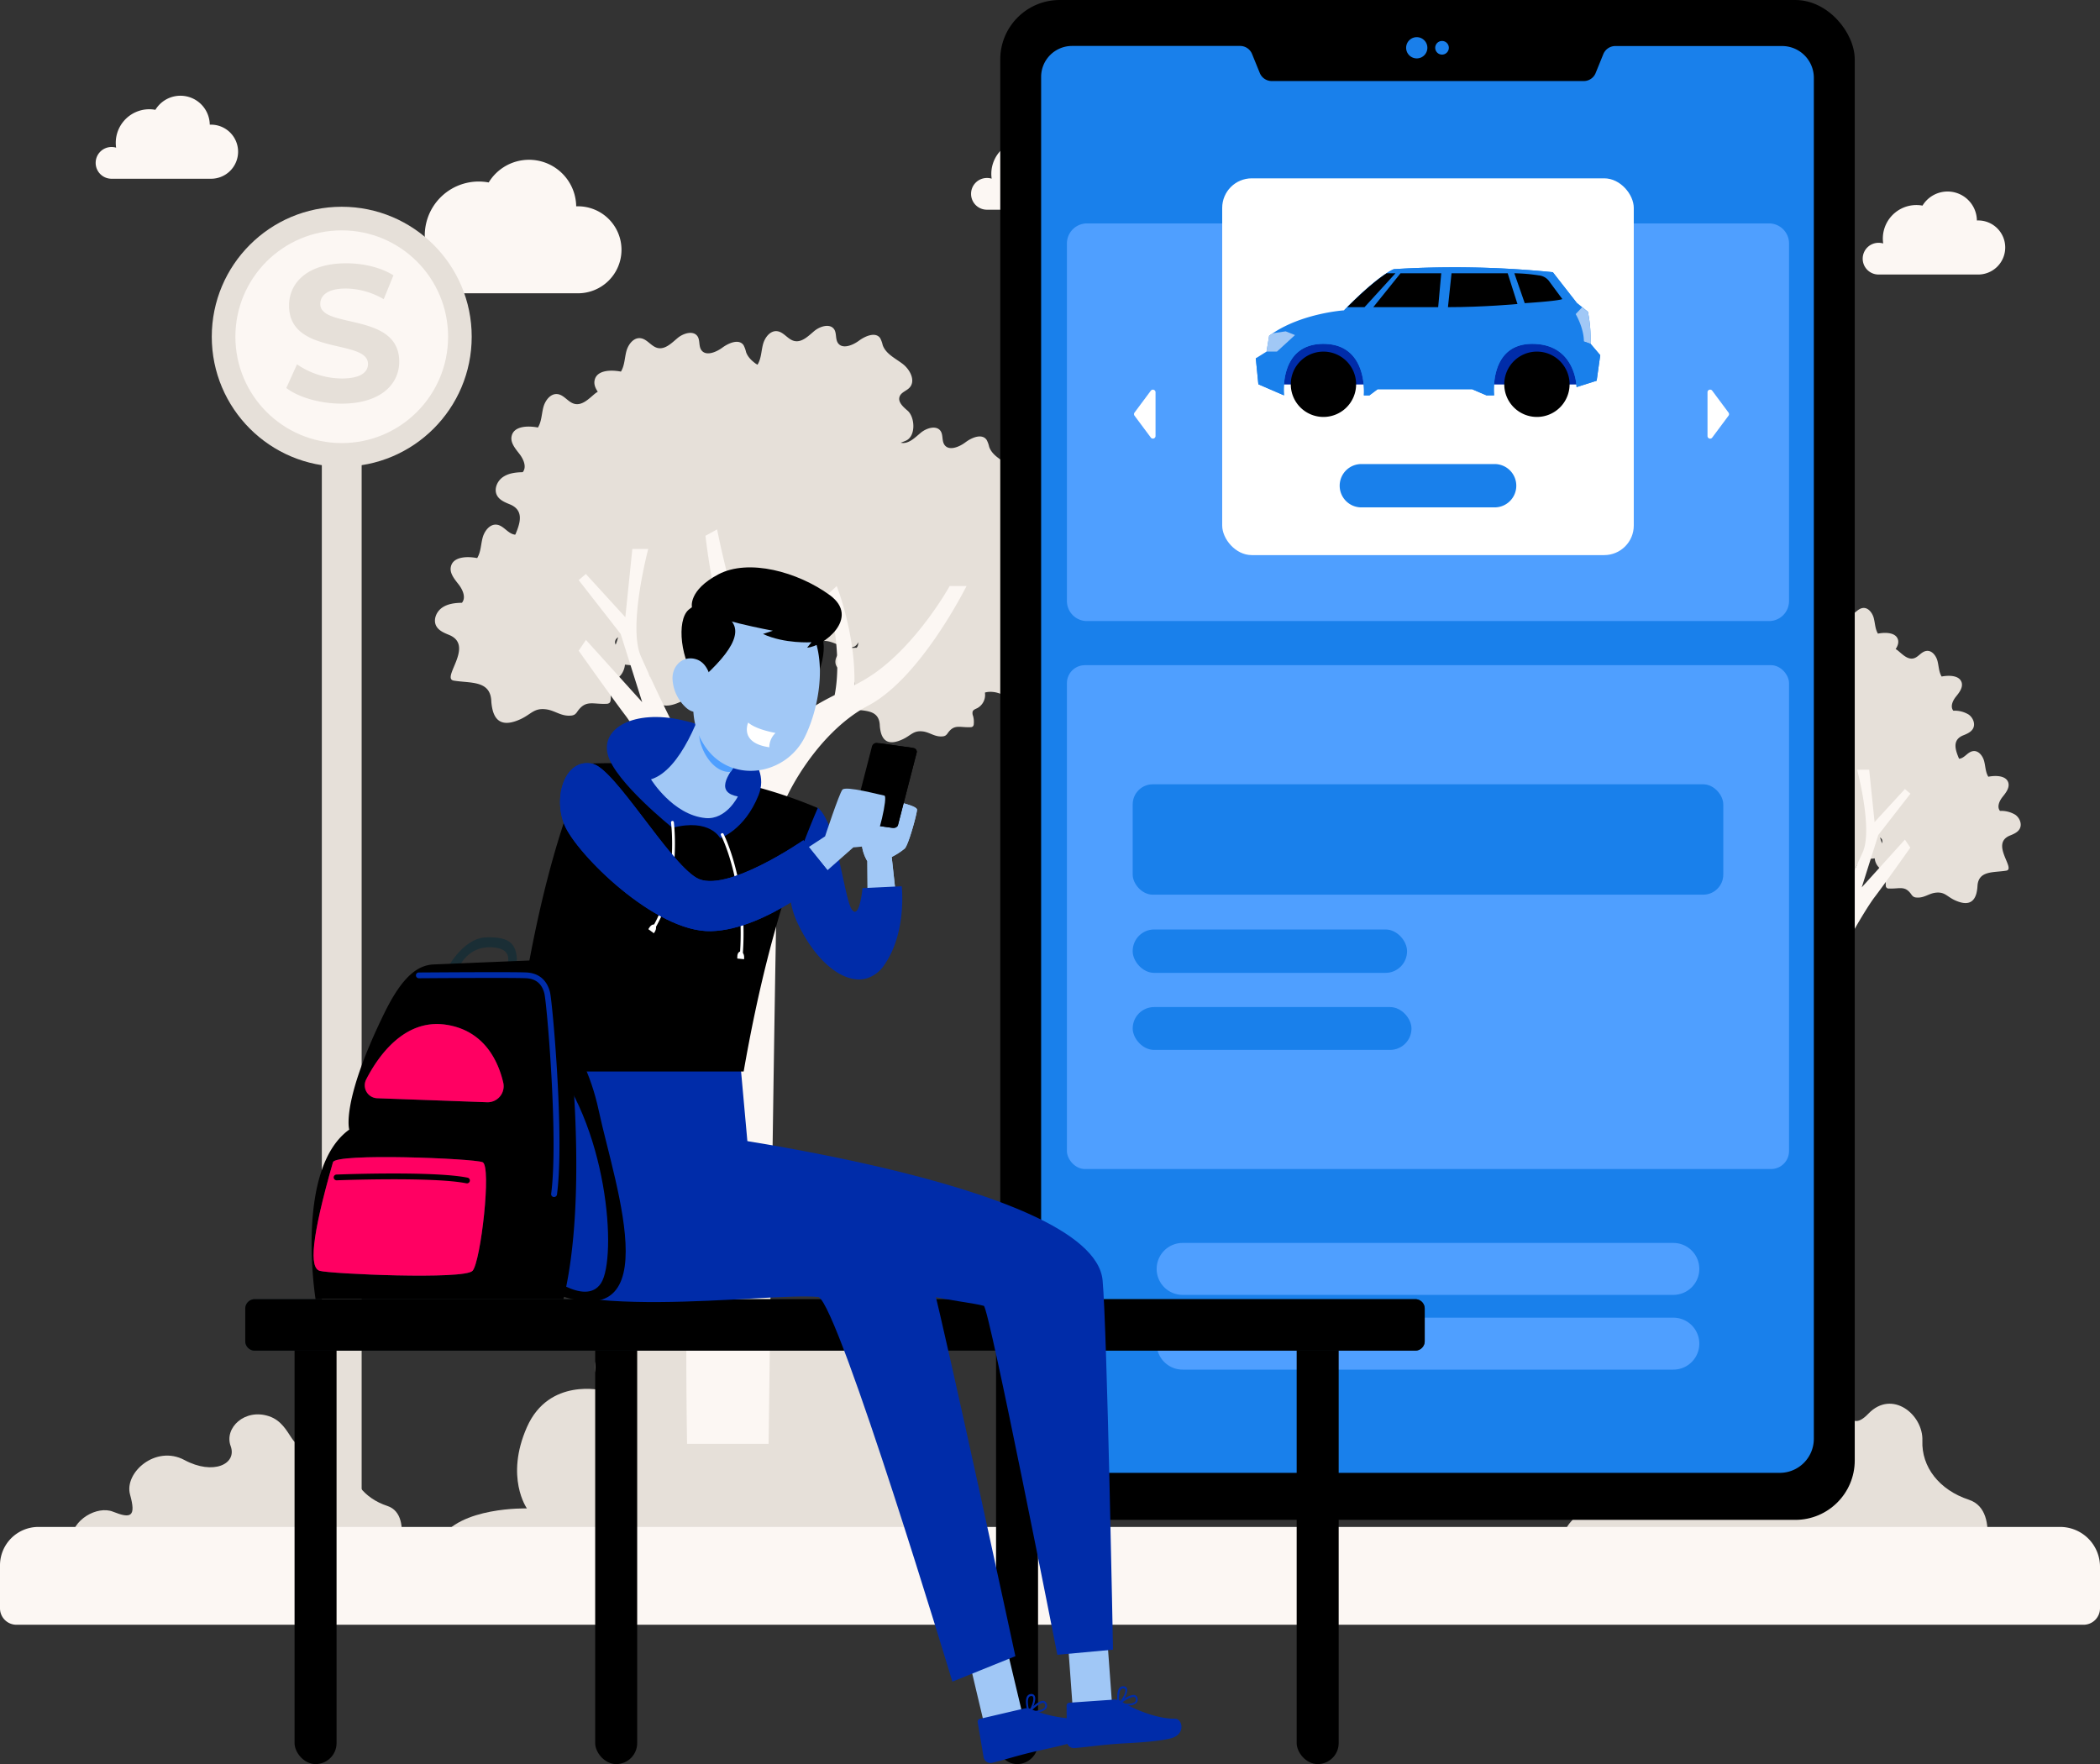
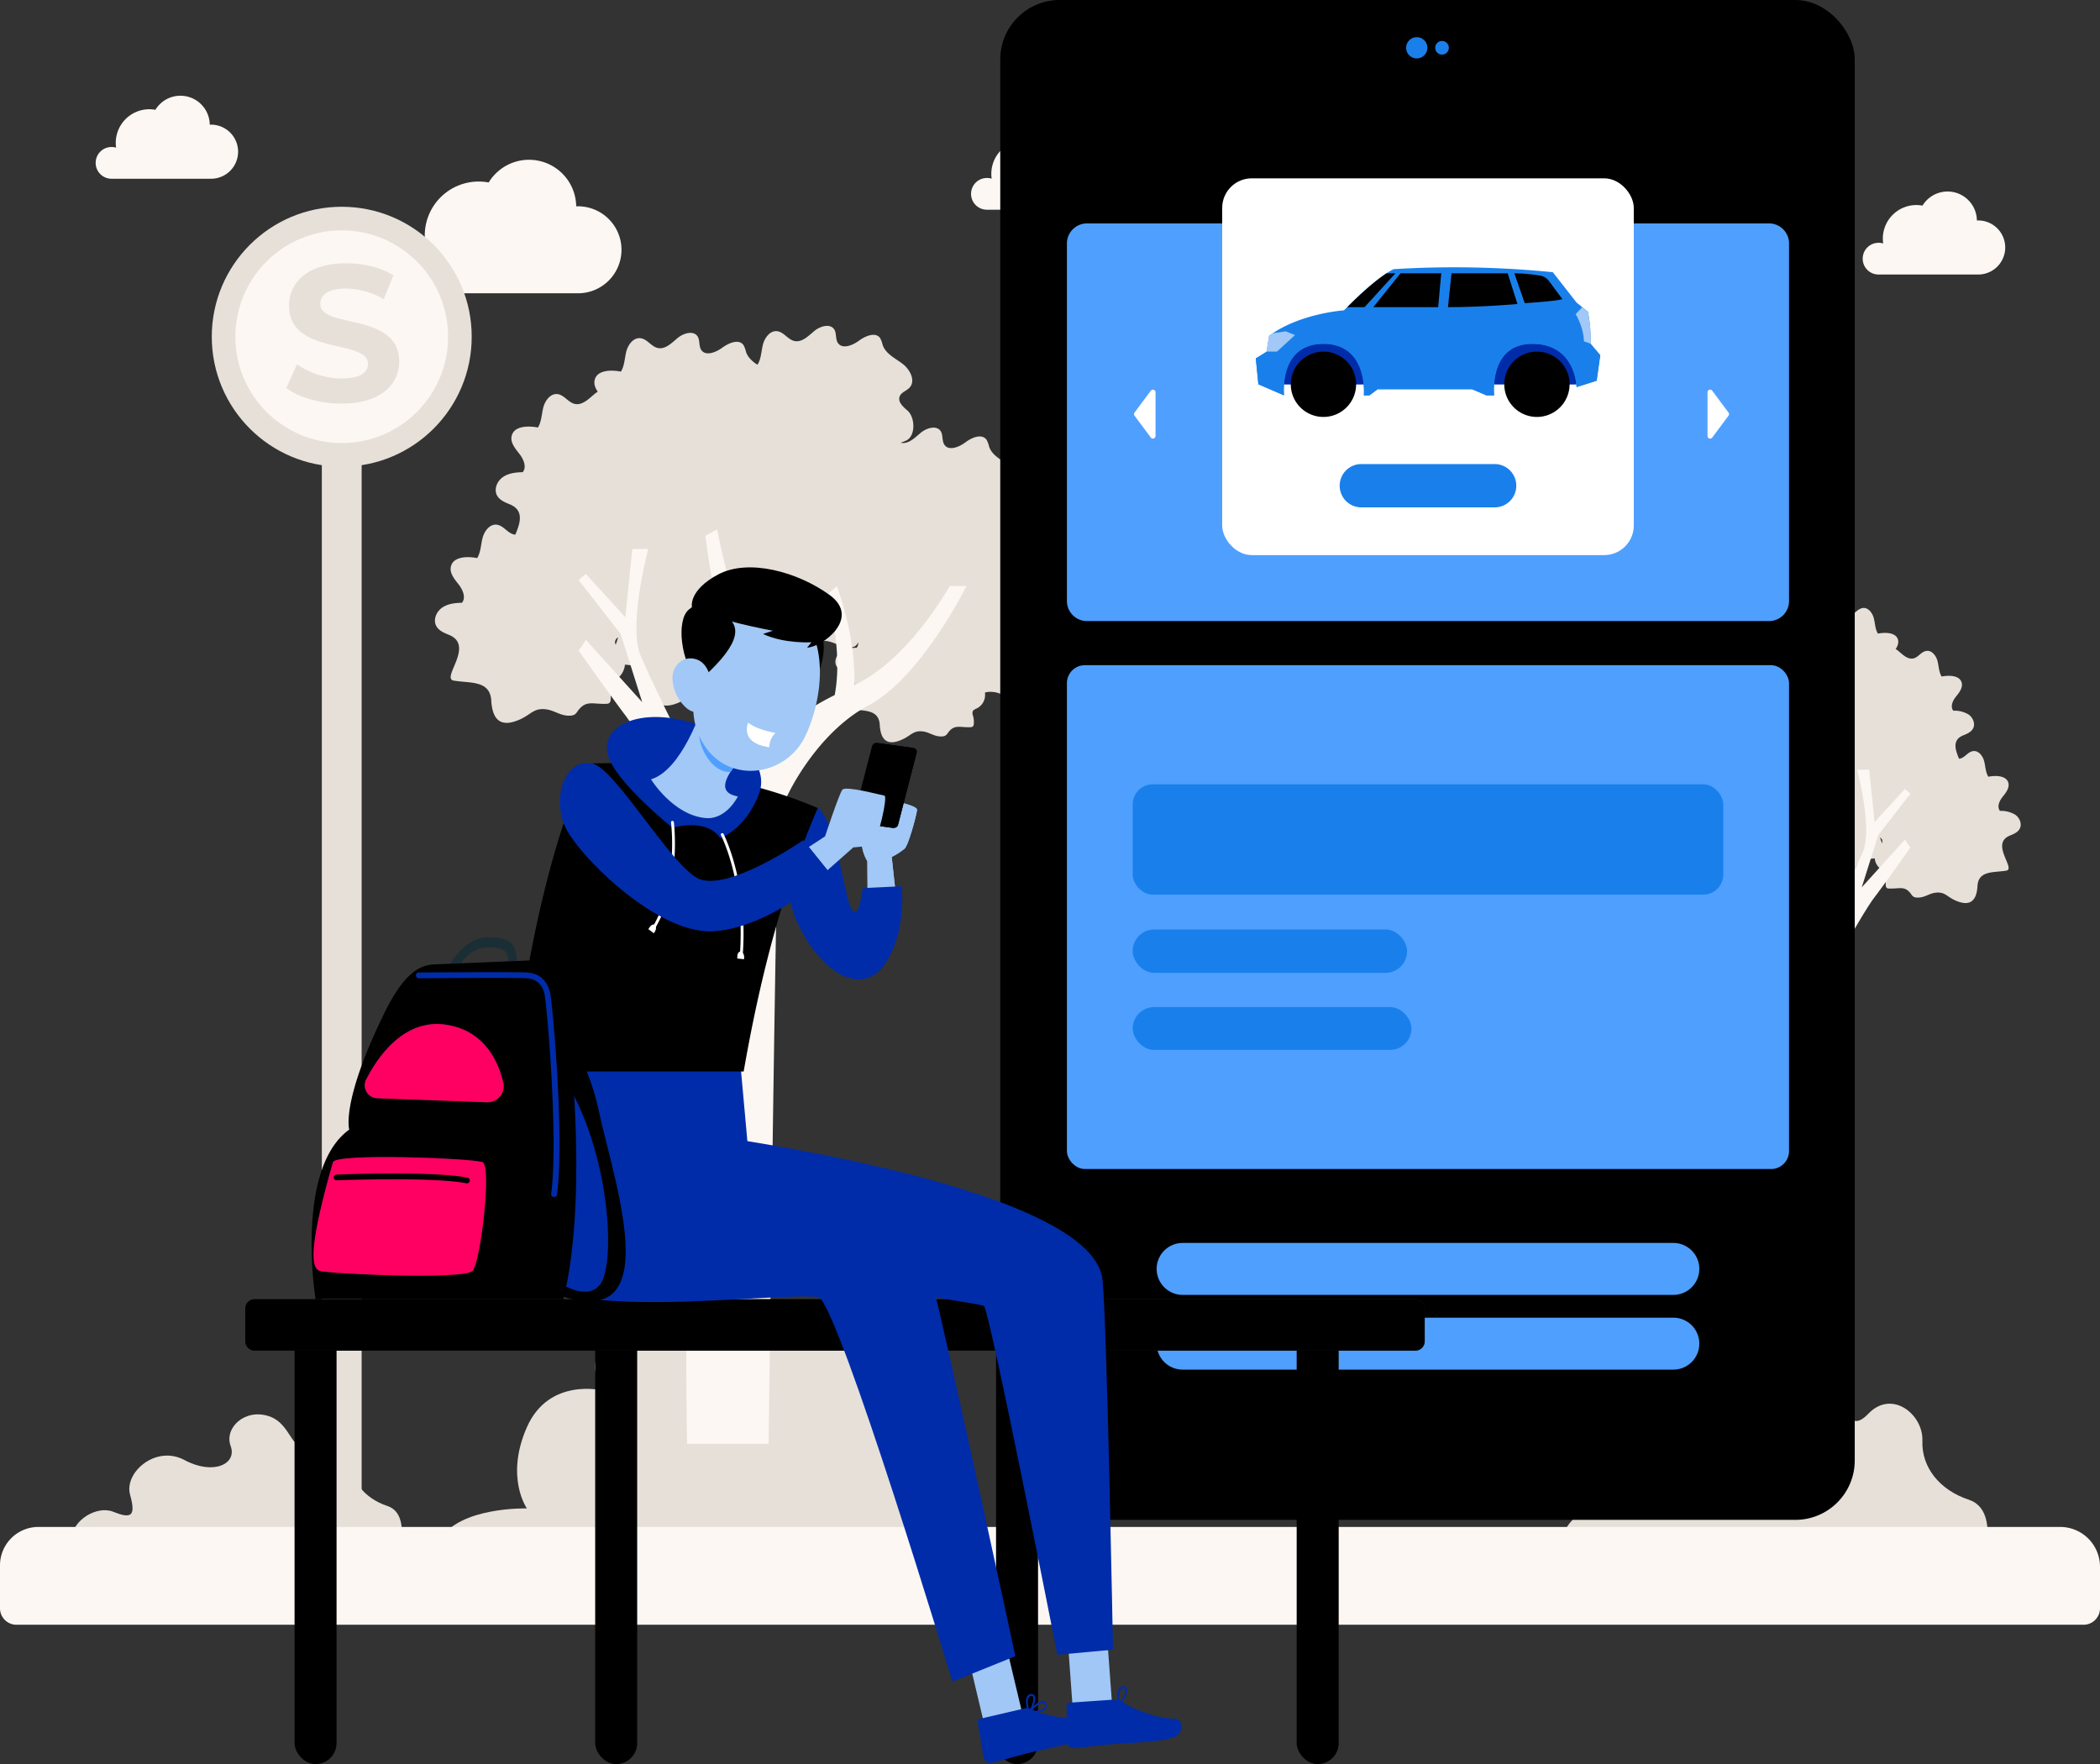
<svg xmlns="http://www.w3.org/2000/svg" id="Capa_1" data-name="Capa 1" viewBox="0 0 900 756.04">
  <rect x="0" y="0" width="900" height="756.04" fill="#333333" stroke="none" />
  <defs>
    <style>.cls-1{fill:#fcf7f3;}.cls-2{fill:#e6e0d9;}.cls-3{fill:#1980eb;}.cls-4,.cls-9{fill:#4f9fff;}.cls-13,.cls-5{fill:#fff;}.cls-11,.cls-5,.cls-9{isolation:isolate;}.cls-6{fill:#002ca9;}.cls-7{fill:#a1c8f6;}.cls-8{fill:#1a7fea;}.cls-10{fill:#1a2e35;}.cls-11{opacity:0.2;}.cls-12{fill:#a0c7f6;}.cls-14{fill:#ff0062;}</style>
  </defs>
  <title>Acelera el crecimiento de tu empresa automotriz con publicidad online</title>
  <path class="cls-1" d="M553.26,50.34a10.93,10.93,0,0,1,10.93-10.93,11.12,11.12,0,0,1,3.13.46,23.12,23.12,0,0,1,27.16-26.09A20.21,20.21,0,0,1,632,24h.34a18.64,18.64,0,1,1,0,37.27H563.88A10.92,10.92,0,0,1,553.26,50.34Z" />
  <path class="cls-1" d="M168.23,114.76a10.92,10.92,0,0,1,14.06-10.47A23.12,23.12,0,0,1,209.44,78.2a20.22,20.22,0,0,1,37.5,10.22h.34a18.64,18.64,0,1,1,0,37.27H178.85A10.92,10.92,0,0,1,168.23,114.76Z" />
  <path class="cls-1" d="M416.17,83.07A6.79,6.79,0,0,1,423,76.28a6.62,6.62,0,0,1,2,.29,14.41,14.41,0,0,1,16.88-16.23,12.58,12.58,0,0,1,23.32,6.36h.21a11.59,11.59,0,0,1,0,23.17H422.77A6.78,6.78,0,0,1,416.17,83.07Z" />
  <path class="cls-1" d="M41,69.8A6.8,6.8,0,0,1,47.76,63a7,7,0,0,1,2,.28A14.4,14.4,0,0,1,63.94,46.82a14.43,14.43,0,0,1,2.65.25A12.57,12.57,0,0,1,89.9,53.43h.21a11.59,11.59,0,1,1,0,23.17H47.57A6.79,6.79,0,0,1,41,69.8Z" />
  <path class="cls-1" d="M798.3,110.85a6.79,6.79,0,0,1,6.79-6.79,7,7,0,0,1,2,.28,14.24,14.24,0,0,1-.16-2.08,14.37,14.37,0,0,1,17-14.14,12.57,12.57,0,0,1,23.31,6.36h.21a11.59,11.59,0,1,1,0,23.17H804.9A6.78,6.78,0,0,1,798.3,110.85Z" />
  <path class="cls-2" d="M851.71,660.08c.54-6.47-.35-14.84-7.89-17.33-12.78-4.21-20.37-14.11-19.94-25.31s-13-22.1-23.12-11.6-8.75-8.07-22.2-12.58-24.87,6.43-21.18,16.43-9.6,16.25-25.5,7.75-33.39,7-30,19.08.61,13.45-9.45,9.42c-8.13-3.26-21.43,3.58-22.92,14.14Z" />
  <path class="cls-2" d="M172,660.08c.62-5.12.34-12.59-6-14.68-9.93-3.28-15.82-11-15.48-19.66s-10.12-17.15-17.95-9-6.79-6.26-17.24-9.77S96,612,98.85,619.73s-7.45,12.62-19.79,6-25.93,5.41-23.32,14.82.48,10.44-7.33,7.31c-6.62-2.66-17.62,3.33-17.86,12.21Z" />
  <path class="cls-2" d="M188.4,660.08H420.72c3.27-10.91-5.18-24-14.38-25.82C395,632,383.66,612.1,383.12,599.43s-20.89-51.64-52.56-27.58-22,3.55-44.95-3.21-37.35,12.69-27.3,27.28c0,0-23-5.77-32.49,15.72s0,34.83,0,34.83S196.73,645.62,188.4,660.08Z" />
  <path class="cls-2" d="M211.19,304.54a20.78,20.78,0,0,1-.64-4.25c-.52-8.8-8.93-7.41-16.09-8.6-5.59-.94,9.21-15.06-2.06-19.61-2.09-.85-4.36-1.8-5.43-3.79-1.42-2.63,0-6.09,2.45-7.82s5.57-2.09,8.56-2.14c1.83-2.24.34-5.6-1.44-7.88s-4-4.88-3.28-7.69c1-4.25,7-4.41,11.24-3.58,1.59-2.57,1.56-5.78,2.33-8.69s3.09-6,6.08-5.62c2.82.34,4.55,3.53,7.31,4.18,3.22.76,6-2.08,8.52-4.21s6.93-3.47,8.66-.66c1,1.68.42,4,1.5,5.68,1.87,2.87,6.31,1.09,9.07-.94s7.15-3.88,9.09-1.06a12.36,12.36,0,0,1,1.07,2.95c1.3,3.76,5.37,5.64,8.54,8.05s5.67,7.21,3,10.16c-1.32,1.45-3.65,2-4.3,3.89-.83,2.31,1.54,4.39,3.41,6,3.11,2.65,3.68,10.57-.44,12.74-1.73.91-4.26,1.19-4.69,3.1-.38,1.7,1.35,3,2.5,4.34,3.16,3.61,1.82,10.11-2.5,12.18-1,.48-2.2.86-2.57,1.9a3.84,3.84,0,0,0,.24,2.3,12.15,12.15,0,0,1,.39,4.41,2,2,0,0,1-.53,1.38,2.12,2.12,0,0,1-1.31.37c-5.94.27-8.81-1.84-12.44,3.34a4.2,4.2,0,0,1-1.24,1.31,3.82,3.82,0,0,1-1.64.41c-4.09.34-6.76-2.21-10.49-2.69-5.18-.66-6.28,2-10.85,4.16C216,311.51,212.54,309.43,211.19,304.54Z" />
  <path class="cls-2" d="M279.66,297.14a20.68,20.68,0,0,1-.64-4.24c-.52-8.81-8.93-7.42-16.09-8.61-5.59-.94,9.21-15.06-2.06-19.61-2.09-.85-4.37-1.8-5.44-3.79-1.41-2.63,0-6.09,2.46-7.81s5.57-2.09,8.55-2.15c1.84-2.23.35-5.6-1.43-7.88s-4-4.88-3.28-7.69c1-4.25,6.95-4.4,11.24-3.58,1.59-2.57,1.56-5.78,2.33-8.69s3.09-6,6.08-5.62c2.82.35,4.55,3.53,7.31,4.18,3.22.76,6-2.08,8.52-4.21s6.93-3.46,8.66-.66c1,1.68.42,4,1.5,5.68,1.87,2.87,6.31,1.09,9.07-.94s7.15-3.88,9.09-1.06a11.92,11.92,0,0,1,1.06,2.95c1.31,3.76,5.38,5.64,8.54,8.05s5.68,7.21,3,10.16c-1.32,1.45-3.65,2-4.3,3.89-.83,2.32,1.54,4.39,3.41,6,3.11,2.65,3.68,10.57-.44,12.74-1.73.91-4.26,1.19-4.69,3.1-.38,1.7,1.35,3,2.5,4.34,3.16,3.61,1.82,10.11-2.5,12.18-1,.48-2.2.87-2.57,1.9a3.84,3.84,0,0,0,.24,2.3,12.15,12.15,0,0,1,.39,4.41,2.07,2.07,0,0,1-.53,1.39,2.11,2.11,0,0,1-1.31.36c-5.94.27-8.81-1.84-12.44,3.34a4.32,4.32,0,0,1-1.24,1.31,3.82,3.82,0,0,1-1.64.41c-4.09.34-6.76-2.21-10.49-2.69-5.19-.66-6.28,2-10.85,4.16C284.49,304.12,281,302,279.66,297.14Z" />
  <path class="cls-2" d="M286.26,253.54a20.89,20.89,0,0,1-.64-4.25c-.53-8.81-8.94-7.41-16.09-8.61-5.59-.93,9.21-15.05-2.06-19.6-2.09-.85-4.37-1.81-5.44-3.8-1.41-2.62,0-6.08,2.46-7.81s5.57-2.09,8.55-2.14c1.84-2.24.35-5.6-1.43-7.88s-4-4.88-3.29-7.7c1-4.25,7-4.4,11.25-3.57,1.59-2.57,1.55-5.78,2.32-8.7s3.09-6,6.09-5.61c2.82.34,4.54,3.53,7.31,4.18,3.21.76,6-2.09,8.52-4.22s6.93-3.46,8.66-.65c1,1.68.42,4,1.5,5.68,1.87,2.87,6.31,1.09,9.07-1s7.15-3.87,9.08-1a11.29,11.29,0,0,1,1.07,2.95c1.31,3.76,5.38,5.63,8.54,8.05s5.68,7.21,3,10.15c-1.32,1.46-3.65,2.05-4.31,3.9-.82,2.31,1.55,4.38,3.42,6,3.11,2.64,3.68,10.57-.44,12.74-1.73.91-4.26,1.19-4.69,3.09-.38,1.71,1.35,3,2.5,4.35,3.16,3.61,1.82,10.11-2.5,12.18-1,.47-2.21.86-2.57,1.89a3.94,3.94,0,0,0,.23,2.31,11.94,11.94,0,0,1,.4,4.41,2,2,0,0,1-.54,1.38,2.09,2.09,0,0,1-1.3.37c-5.95.26-8.81-1.84-12.44,3.33a4.35,4.35,0,0,1-1.24,1.32,4,4,0,0,1-1.64.41c-4.09.33-6.76-2.22-10.49-2.69-5.19-.66-6.28,2-10.85,4.15C291.09,260.51,287.61,258.43,286.26,253.54Z" />
  <path class="cls-2" d="M331.36,275.26a20.89,20.89,0,0,1-.64-4.25c-.52-8.81-8.93-7.41-16.09-8.61-5.59-.93,9.21-15-2.06-19.61-2.09-.84-4.36-1.8-5.43-3.79-1.42-2.63,0-6.09,2.45-7.81s5.57-2.09,8.56-2.15c1.83-2.23.34-5.59-1.44-7.88s-4-4.87-3.28-7.69c1-4.25,6.95-4.4,11.24-3.57,1.59-2.57,1.56-5.78,2.33-8.7s3.09-6,6.08-5.61c2.82.34,4.55,3.53,7.31,4.18,3.22.76,6-2.09,8.52-4.22s6.93-3.46,8.67-.65c1,1.68.41,4,1.49,5.68,1.88,2.87,6.32,1.09,9.07-1s7.15-3.88,9.09-1a12.13,12.13,0,0,1,1.07,2.94c1.3,3.77,5.37,5.64,8.54,8.06s5.67,7.21,3,10.15c-1.32,1.46-3.65,2-4.3,3.9-.82,2.31,1.54,4.38,3.41,6,3.11,2.65,3.68,10.58-.44,12.75-1.73.91-4.26,1.18-4.68,3.09-.38,1.71,1.35,3,2.5,4.35,3.15,3.61,1.82,10.11-2.51,12.18-1,.47-2.2.86-2.57,1.89a3.91,3.91,0,0,0,.24,2.3,12.2,12.2,0,0,1,.39,4.42,2,2,0,0,1-.53,1.38,2.12,2.12,0,0,1-1.31.37c-5.94.26-8.81-1.84-12.44,3.33a4.23,4.23,0,0,1-1.24,1.32,4,4,0,0,1-1.64.41c-4.09.33-6.76-2.22-10.49-2.69-5.18-.66-6.28,2-10.85,4.15C336.19,282.23,332.71,280.15,331.36,275.26Z" />
  <path class="cls-2" d="M377,265.23a20.86,20.86,0,0,1-.65-4.25c-.52-8.81-8.93-7.41-16.08-8.61-5.59-.93,9.21-15.05-2.06-19.61-2.09-.84-4.37-1.8-5.44-3.79-1.41-2.63,0-6.09,2.46-7.81s5.57-2.09,8.55-2.15c1.84-2.23.34-5.59-1.43-7.88s-4-4.88-3.29-7.69c1-4.25,7-4.4,11.25-3.58,1.58-2.56,1.55-5.77,2.32-8.69s3.09-6,6.09-5.62c2.82.35,4.54,3.53,7.31,4.19,3.21.75,6-2.09,8.52-4.22s6.92-3.46,8.66-.65c1,1.68.42,4,1.5,5.68,1.87,2.86,6.31,1.08,9.07-1s7.14-3.88,9.08-1a11.35,11.35,0,0,1,1.07,2.94c1.3,3.77,5.37,5.64,8.54,8s5.68,7.22,3,10.16c-1.32,1.45-3.65,2-4.31,3.89-.82,2.32,1.54,4.39,3.42,6,3.11,2.65,3.67,10.58-.44,12.74-1.73.91-4.27,1.19-4.69,3.1-.38,1.7,1.35,3,2.5,4.35,3.16,3.61,1.82,10.11-2.5,12.18-1,.47-2.21.86-2.57,1.89a3.82,3.82,0,0,0,.23,2.3,12.17,12.17,0,0,1,.4,4.41,2,2,0,0,1-.54,1.39,2.09,2.09,0,0,1-1.3.37c-5.95.26-8.82-1.84-12.45,3.33a4.2,4.2,0,0,1-1.23,1.32,3.85,3.85,0,0,1-1.64.4c-4.09.34-6.76-2.21-10.5-2.69-5.18-.66-6.28,2-10.84,4.16C381.78,272.2,378.3,270.12,377,265.23Z" />
  <path class="cls-2" d="M377.54,314a16.19,16.19,0,0,1-.5-3.35c-.42-6.93-7-5.83-12.67-6.78-4.4-.73,7.25-11.85-1.62-15.43-1.65-.67-3.44-1.42-4.28-3-1.12-2.07,0-4.79,1.93-6.15s4.38-1.65,6.74-1.69c1.44-1.76.27-4.41-1.14-6.21s-3.11-3.84-2.58-6.05c.8-3.35,5.48-3.47,8.86-2.82,1.24-2,1.22-4.55,1.82-6.84s2.44-4.71,4.8-4.43,3.57,2.78,5.75,3.3c2.53.59,4.72-1.64,6.71-3.32s5.46-2.73,6.82-.52c.82,1.33.33,3.17,1.18,4.47,1.48,2.26,5,.86,7.14-.74s5.63-3.05,7.16-.83a9.58,9.58,0,0,1,.84,2.32c1,3,4.23,4.44,6.72,6.34s4.47,5.68,2.36,8c-1,1.14-2.87,1.61-3.39,3.06-.65,1.82,1.22,3.46,2.69,4.71,2.45,2.09,2.89,8.33-.35,10-1.36.72-3.35.94-3.69,2.44-.3,1.34,1.07,2.39,2,3.42a6.44,6.44,0,0,1-2,9.59c-.78.38-1.74.68-2,1.5a3.08,3.08,0,0,0,.18,1.81,9.45,9.45,0,0,1,.31,3.47,1.56,1.56,0,0,1-.42,1.09,1.64,1.64,0,0,1-1,.29c-4.68.21-6.94-1.45-9.79,2.63a3.33,3.33,0,0,1-1,1,2.83,2.83,0,0,1-1.29.32c-3.22.27-5.32-1.74-8.26-2.12-4.08-.51-5,1.59-8.54,3.28C381.34,319.48,378.6,317.84,377.54,314Z" />
  <path class="cls-2" d="M403.08,297.14a20.68,20.68,0,0,1-.64-4.24c-.52-8.81-8.93-7.42-16.09-8.61-5.58-.94,9.22-15.06-2.05-19.61-2.1-.85-4.37-1.8-5.44-3.79-1.42-2.63,0-6.09,2.45-7.81s5.57-2.09,8.56-2.15c1.84-2.23.34-5.6-1.44-7.88s-4-4.88-3.28-7.69c1-4.25,7-4.4,11.25-3.58,1.58-2.57,1.55-5.78,2.32-8.69s3.09-6,6.08-5.62c2.83.35,4.55,3.53,7.32,4.18,3.21.76,6-2.08,8.51-4.21s6.93-3.46,8.67-.66c1,1.68.41,4,1.49,5.68,1.88,2.87,6.32,1.09,9.07-.94s7.15-3.88,9.09-1.06a12.36,12.36,0,0,1,1.07,2.95c1.3,3.76,5.37,5.64,8.54,8.05s5.68,7.21,3,10.16c-1.32,1.45-3.64,2-4.3,3.89-.82,2.32,1.54,4.39,3.41,6,3.12,2.65,3.68,10.57-.44,12.74-1.72.91-4.26,1.19-4.68,3.1-.38,1.7,1.35,3,2.5,4.34,3.15,3.61,1.82,10.11-2.51,12.18-1,.48-2.2.87-2.57,1.9a3.92,3.92,0,0,0,.24,2.3,12.15,12.15,0,0,1,.4,4.41,2.08,2.08,0,0,1-.54,1.39,2.11,2.11,0,0,1-1.31.36c-5.94.27-8.81-1.84-12.44,3.34a4.2,4.2,0,0,1-1.24,1.31,3.82,3.82,0,0,1-1.64.41c-4.08.34-6.76-2.21-10.49-2.69-5.18-.66-6.28,2-10.85,4.16C407.91,304.12,404.43,302,403.08,297.14Z" />
  <path class="cls-2" d="M331.36,221.62a20.67,20.67,0,0,1-.64-4.25c-.52-8.8-8.93-7.41-16.09-8.6-5.59-.94,9.21-15.06-2.06-19.61-2.09-.85-4.36-1.8-5.43-3.79-1.42-2.63,0-6.09,2.45-7.82s5.57-2.09,8.56-2.14c1.83-2.24.34-5.6-1.44-7.88s-4-4.88-3.28-7.69c1-4.25,6.95-4.4,11.24-3.58,1.59-2.57,1.56-5.78,2.33-8.69s3.09-6,6.08-5.62c2.82.34,4.55,3.53,7.31,4.18,3.22.76,6-2.08,8.52-4.21s6.93-3.47,8.67-.66c1,1.68.41,4,1.49,5.68,1.88,2.87,6.32,1.09,9.07-.94s7.15-3.88,9.09-1.06a12.36,12.36,0,0,1,1.07,2.95c1.3,3.76,5.37,5.64,8.54,8.05s5.67,7.21,3,10.16c-1.32,1.45-3.65,2-4.3,3.89-.82,2.31,1.54,4.39,3.41,6,3.11,2.65,3.68,10.57-.44,12.74-1.73.91-4.26,1.19-4.68,3.1-.38,1.7,1.35,3,2.5,4.34,3.15,3.61,1.82,10.11-2.51,12.18-1,.48-2.2.86-2.57,1.9a3.92,3.92,0,0,0,.24,2.3,12.15,12.15,0,0,1,.39,4.41,2,2,0,0,1-.53,1.38,2.06,2.06,0,0,1-1.31.37c-5.94.27-8.81-1.84-12.44,3.34a4.2,4.2,0,0,1-1.24,1.31,3.82,3.82,0,0,1-1.64.41c-4.09.34-6.76-2.21-10.49-2.69-5.18-.66-6.28,2-10.85,4.16C336.19,228.59,332.71,226.51,331.36,221.62Z" />
  <path class="cls-2" d="M272.8,224.62a20.89,20.89,0,0,1-.64-4.25c-.52-8.81-8.93-7.41-16.09-8.61-5.59-.93,9.21-15-2.06-19.61-2.09-.84-4.36-1.8-5.43-3.79-1.42-2.63,0-6.09,2.45-7.81s5.57-2.09,8.56-2.15c1.83-2.23.34-5.59-1.44-7.88s-4-4.87-3.28-7.69c1-4.25,6.95-4.4,11.24-3.57,1.59-2.57,1.56-5.78,2.33-8.7s3.09-6,6.08-5.61c2.82.34,4.55,3.52,7.31,4.18,3.22.75,6-2.09,8.52-4.22s6.93-3.46,8.67-.65c1,1.68.41,4,1.49,5.68,1.88,2.86,6.31,1.08,9.07-.95s7.15-3.88,9.09-1.05a12.13,12.13,0,0,1,1.07,2.94c1.3,3.77,5.37,5.64,8.54,8.05s5.67,7.22,3,10.16c-1.32,1.46-3.65,2-4.3,3.9-.82,2.31,1.54,4.38,3.41,6,3.11,2.65,3.68,10.58-.44,12.74-1.73.91-4.26,1.19-4.68,3.1-.38,1.7,1.35,3,2.5,4.35,3.15,3.61,1.82,10.11-2.51,12.18-1,.47-2.2.86-2.57,1.89a3.91,3.91,0,0,0,.24,2.3,12.17,12.17,0,0,1,.39,4.41,2,2,0,0,1-.53,1.39,2.12,2.12,0,0,1-1.31.37c-5.94.26-8.81-1.84-12.44,3.33a4.23,4.23,0,0,1-1.24,1.32,3.81,3.81,0,0,1-1.64.4c-4.09.34-6.76-2.21-10.49-2.69-5.18-.66-6.28,2-10.85,4.16C277.63,231.59,274.15,229.51,272.8,224.62Z" />
  <path class="cls-2" d="M237.23,248.58a20.78,20.78,0,0,1-.64-4.25c-.52-8.8-8.93-7.41-16.09-8.6-5.59-.94,9.21-15.06-2.06-19.61-2.09-.85-4.36-1.8-5.43-3.79-1.42-2.63,0-6.09,2.45-7.82s5.57-2.09,8.56-2.14c1.83-2.24.34-5.6-1.44-7.88s-4-4.88-3.28-7.69c1-4.25,6.95-4.41,11.24-3.58,1.59-2.57,1.56-5.78,2.33-8.69s3.09-6,6.08-5.62c2.82.34,4.55,3.53,7.31,4.18,3.22.76,6-2.08,8.52-4.21s6.93-3.47,8.67-.66c1,1.68.41,4,1.49,5.68,1.88,2.87,6.31,1.09,9.07-1s7.15-3.87,9.09-1a12.36,12.36,0,0,1,1.07,2.95c1.3,3.76,5.37,5.64,8.54,8.05s5.67,7.21,3,10.16c-1.32,1.45-3.65,2-4.3,3.89-.82,2.31,1.54,4.39,3.41,6,3.11,2.65,3.68,10.57-.44,12.74-1.73.91-4.26,1.19-4.68,3.1-.38,1.7,1.35,3,2.5,4.34,3.15,3.61,1.82,10.11-2.51,12.18-1,.48-2.2.86-2.57,1.9a3.92,3.92,0,0,0,.24,2.3,12.15,12.15,0,0,1,.39,4.41,2,2,0,0,1-.53,1.38,2.12,2.12,0,0,1-1.31.37c-5.94.27-8.81-1.84-12.44,3.34a4.2,4.2,0,0,1-1.24,1.31,3.82,3.82,0,0,1-1.64.41c-4.09.34-6.76-2.21-10.49-2.69-5.18-.66-6.28,2-10.85,4.16C242.06,255.55,238.58,253.47,237.23,248.58Z" />
  <path class="cls-1" d="M248,278.87s14.87,21,20,27.7,30.78,48.22,34.27,75.7c.37,2.93.74,5.46,1.1,7.66-11,72.82-9.3,206-8.91,228.85h34.94c.33-25.72,3.3-260.82,4.39-268,1.16-7.59,15.77-36.52,38.34-48.4s42.08-51.21,42.08-51.21H407s-13.33,24.11-32.31,37.45a73.4,73.4,0,0,1-8.54,5.06c.68-21.73-7.55-42.51-7.55-42.51l-3.88,3.59c5.24,21.47,4.55,35.23,3,43.13-6.37,3.19-13,6.88-19.62,13.13-19.69-25.6-30.76-84.15-30.76-84.15l-5,2.76a298.34,298.34,0,0,0,6.51,35.9c3.69,15.16,14.54,43.69,19.59,56.64-5,7-10,16-14.87,27.92a11.34,11.34,0,0,0-1.9-2.28c-12.82-11.59-36.93-66.37-36.93-66.37-5.83-12.74,3.08-46.17,3.08-46.17H271l-3,29.24L251.09,246,248,248.61l18,23.08,9.23,29.24-24.11-26.68Z" />
  <path class="cls-2" d="M847,383a16.1,16.1,0,0,0,.49-3.26c.4-6.76,6.85-5.69,12.34-6.6,4.29-.72-7.06-11.55,1.58-15.05,1.61-.65,3.35-1.38,4.18-2.91,1.08-2,0-4.67-1.89-6a11.68,11.68,0,0,0-6.56-1.65c-1.41-1.71-.27-4.29,1.1-6s3-3.75,2.52-5.91c-.78-3.26-5.34-3.37-8.63-2.74-1.22-2-1.19-4.43-1.78-6.67s-2.37-4.59-4.67-4.31-3.49,2.71-5.61,3.21c-2.47.58-4.6-1.6-6.54-3.24s-5.31-2.65-6.64-.5c-.8,1.29-.32,3.09-1.15,4.36-1.44,2.2-4.85.84-7-.73s-5.49-3-7-.8a8.72,8.72,0,0,0-.82,2.26c-1,2.88-4.12,4.32-6.56,6.17s-4.35,5.54-2.29,7.8c1,1.11,2.79,1.56,3.3,3,.63,1.77-1.19,3.36-2.62,4.58-2.39,2-2.82,8.12.34,9.78,1.32.7,3.27.91,3.59,2.37.29,1.31-1,2.33-1.92,3.34a6.27,6.27,0,0,0,1.93,9.34c.75.37,1.69.67,2,1.46a3,3,0,0,1-.18,1.76,9.23,9.23,0,0,0-.31,3.39,1.21,1.21,0,0,0,1.41,1.34c4.57.21,6.77-1.41,9.55,2.56a3.28,3.28,0,0,0,1,1,2.89,2.89,0,0,0,1.26.31c3.14.26,5.19-1.7,8-2.06,4-.51,4.82,1.54,8.32,3.19C843.26,388.33,845.93,386.73,847,383Z" />
  <path class="cls-2" d="M794.43,377.3a16,16,0,0,0,.5-3.26c.4-6.75,6.85-5.68,12.34-6.6,4.29-.72-7.07-11.55,1.58-15,1.6-.65,3.35-1.39,4.17-2.91,1.09-2,0-4.68-1.88-6a11.63,11.63,0,0,0-6.57-1.64c-1.41-1.72-.26-4.3,1.11-6.05s3-3.74,2.51-5.9c-.78-3.26-5.33-3.38-8.62-2.75-1.22-2-1.2-4.43-1.79-6.67s-2.37-4.59-4.67-4.31-3.48,2.71-5.61,3.21c-2.46.58-4.6-1.6-6.53-3.23s-5.32-2.66-6.65-.5c-.8,1.29-.32,3.08-1.15,4.35-1.43,2.2-4.84.84-7-.72s-5.48-3-7-.81a9.51,9.51,0,0,0-.82,2.26c-1,2.89-4.12,4.33-6.55,6.18s-4.36,5.53-2.3,7.79c1,1.12,2.8,1.57,3.3,3,.63,1.77-1.18,3.36-2.61,4.59-2.39,2-2.83,8.11.33,9.77,1.33.7,3.27.91,3.6,2.38.29,1.3-1,2.32-1.92,3.33a6.28,6.28,0,0,0,1.92,9.35c.76.36,1.69.66,2,1.45a3,3,0,0,1-.18,1.77,9.18,9.18,0,0,0-.3,3.38,1.48,1.48,0,0,0,.41,1.06,1.66,1.66,0,0,0,1,.29c4.56.2,6.76-1.42,9.55,2.55a2.4,2.4,0,0,0,2.21,1.33c3.13.26,5.18-1.7,8-2.07,4-.5,4.82,1.55,8.32,3.19C790.73,382.65,793.4,381.06,794.43,377.3Z" />
  <path class="cls-2" d="M789.37,343.85a16.1,16.1,0,0,0,.49-3.26c.4-6.76,6.86-5.69,12.35-6.61,4.28-.71-7.07-11.55,1.58-15,1.6-.65,3.35-1.38,4.17-2.91,1.08-2,0-4.67-1.88-6a11.57,11.57,0,0,0-6.57-1.65c-1.41-1.71-.26-4.29,1.1-6.05s3-3.74,2.52-5.9c-.78-3.26-5.34-3.38-8.63-2.74-1.21-2-1.19-4.43-1.78-6.67s-2.37-4.59-4.67-4.31-3.49,2.71-5.61,3.21c-2.46.58-4.6-1.6-6.53-3.24s-5.32-2.65-6.65-.5c-.8,1.29-.32,3.09-1.15,4.36-1.44,2.2-4.84.83-7-.73s-5.48-3-7-.81a8.85,8.85,0,0,0-.82,2.26c-1,2.89-4.12,4.33-6.55,6.18s-4.36,5.54-2.3,7.8c1,1.11,2.8,1.56,3.3,3,.63,1.78-1.18,3.37-2.62,4.59-2.39,2-2.82,8.11.34,9.78,1.33.69,3.27.91,3.6,2.37.29,1.31-1,2.33-1.92,3.33a6.28,6.28,0,0,0,1.92,9.35c.76.36,1.69.66,2,1.46a3,3,0,0,1-.18,1.76,9.45,9.45,0,0,0-.31,3.39,1.57,1.57,0,0,0,.42,1.06,1.61,1.61,0,0,0,1,.28c4.56.2,6.76-1.41,9.54,2.56a3.4,3.4,0,0,0,.95,1,3,3,0,0,0,1.26.31c3.14.26,5.19-1.7,8.05-2.06,4-.51,4.82,1.54,8.32,3.19C785.67,349.2,788.34,347.6,789.37,343.85Z" />
  <path class="cls-2" d="M754.76,360.51a15.3,15.3,0,0,0,.5-3.26c.4-6.76,6.85-5.68,12.34-6.6,4.29-.72-7.07-11.55,1.58-15,1.61-.65,3.35-1.38,4.17-2.9,1.09-2,0-4.68-1.88-6s-4.28-1.6-6.57-1.65c-1.41-1.71-.26-4.29,1.11-6s3-3.74,2.52-5.9c-.79-3.26-5.34-3.38-8.63-2.75-1.22-2-1.2-4.43-1.79-6.67s-2.37-4.59-4.67-4.31-3.48,2.71-5.61,3.21c-2.46.58-4.6-1.6-6.53-3.23s-5.32-2.66-6.65-.51c-.8,1.29-.32,3.09-1.15,4.36-1.43,2.2-4.84.84-7-.72s-5.48-3-7-.81a9.51,9.51,0,0,0-.82,2.26c-1,2.89-4.12,4.32-6.55,6.18s-4.36,5.53-2.3,7.79c1,1.11,2.8,1.57,3.31,3,.63,1.77-1.19,3.36-2.62,4.58-2.39,2-2.83,8.12.33,9.78,1.33.7,3.27.91,3.6,2.37s-1,2.33-1.92,3.34a6.28,6.28,0,0,0,1.92,9.35c.76.36,1.69.66,2,1.45a2.9,2.9,0,0,1-.18,1.76,9.25,9.25,0,0,0-.3,3.39,1.52,1.52,0,0,0,.41,1.06,1.58,1.58,0,0,0,1,.28c4.56.21,6.76-1.41,9.55,2.56a3.28,3.28,0,0,0,.95,1,2.83,2.83,0,0,0,1.26.31c3.13.26,5.18-1.69,8.05-2.06,4-.51,4.82,1.54,8.32,3.19C751.06,365.86,753.73,364.27,754.76,360.51Z" />
  <path class="cls-2" d="M719.79,352.81a16,16,0,0,0,.49-3.25c.4-6.76,6.86-5.69,12.34-6.61,4.29-.72-7.06-11.55,1.58-15,1.61-.65,3.36-1.39,4.18-2.91,1.08-2,0-4.67-1.89-6a11.59,11.59,0,0,0-6.56-1.64c-1.41-1.72-.26-4.3,1.1-6.05s3-3.74,2.52-5.9c-.78-3.26-5.34-3.38-8.63-2.74-1.22-2-1.19-4.44-1.78-6.68s-2.37-4.58-4.67-4.3-3.49,2.7-5.61,3.2c-2.47.59-4.6-1.59-6.54-3.23s-5.31-2.66-6.64-.5c-.8,1.29-.32,3.09-1.15,4.35-1.44,2.21-4.85.84-7-.72s-5.48-3-7-.81a8.85,8.85,0,0,0-.82,2.26c-1,2.89-4.12,4.33-6.55,6.18s-4.36,5.53-2.3,7.79c1,1.12,2.8,1.57,3.3,3,.63,1.78-1.18,3.37-2.62,4.59-2.39,2-2.82,8.11.34,9.77,1.32.7,3.27.92,3.59,2.38s-1,2.32-1.91,3.33a6.27,6.27,0,0,0,1.92,9.35c.76.36,1.69.66,2,1.45a3,3,0,0,1-.18,1.77,9.4,9.4,0,0,0-.31,3.38,1.62,1.62,0,0,0,.41,1.07,1.66,1.66,0,0,0,1,.28c4.56.2,6.76-1.41,9.54,2.56a3.25,3.25,0,0,0,1,1,3.05,3.05,0,0,0,1.26.32c3.14.26,5.19-1.7,8-2.07,4-.5,4.82,1.55,8.32,3.19C716.08,358.16,718.75,356.57,719.79,352.81Z" />
  <path class="cls-2" d="M719.33,390.23a12.74,12.74,0,0,0,.39-2.57c.32-5.32,5.4-4.48,9.72-5.2,3.38-.56-5.56-9.09,1.24-11.84,1.27-.52,2.64-1.09,3.29-2.29.85-1.59,0-3.68-1.48-4.73a9.15,9.15,0,0,0-5.17-1.29c-1.11-1.35-.21-3.38.86-4.76s2.4-2.95,2-4.65c-.62-2.57-4.2-2.66-6.8-2.16-1-1.55-.94-3.49-1.4-5.25s-1.87-3.62-3.68-3.4-2.74,2.14-4.41,2.53c-2,.46-3.63-1.26-5.15-2.55s-4.19-2.09-5.23-.39c-.63,1-.26,2.43-.91,3.43-1.13,1.73-3.81.66-5.48-.57s-4.32-2.34-5.49-.64a7.12,7.12,0,0,0-.64,1.78c-.79,2.28-3.25,3.41-5.16,4.87s-3.43,4.35-1.81,6.13c.8.88,2.2,1.24,2.6,2.36.5,1.39-.93,2.65-2.06,3.61-1.88,1.6-2.23,6.38.26,7.69,1.05.55,2.58.72,2.83,1.87s-.81,1.84-1.51,2.63a4.94,4.94,0,0,0,1.52,7.36c.59.29,1.33.52,1.55,1.14a2.39,2.39,0,0,1-.14,1.39,7.1,7.1,0,0,0-.24,2.67,1,1,0,0,0,1.11,1.06c3.59.16,5.32-1.11,7.52,2a2.7,2.7,0,0,0,.74.8,2.26,2.26,0,0,0,1,.24c2.47.21,4.09-1.33,6.34-1.62,3.13-.4,3.8,1.21,6.56,2.51C716.41,394.44,718.52,393.18,719.33,390.23Z" />
  <path class="cls-2" d="M699.74,377.3a16,16,0,0,0,.49-3.26c.4-6.75,6.85-5.68,12.34-6.6,4.29-.72-7.07-11.55,1.58-15,1.61-.65,3.35-1.39,4.17-2.91,1.09-2,0-4.68-1.88-6a11.59,11.59,0,0,0-6.56-1.64c-1.42-1.72-.27-4.3,1.1-6.05s3-3.74,2.52-5.9c-.79-3.26-5.34-3.38-8.63-2.75-1.22-2-1.2-4.43-1.79-6.67s-2.37-4.59-4.66-4.31-3.49,2.71-5.62,3.21c-2.46.58-4.6-1.6-6.53-3.23s-5.32-2.66-6.65-.5c-.8,1.29-.32,3.08-1.15,4.35-1.43,2.2-4.84.84-7-.72s-5.49-3-7-.81a9.51,9.51,0,0,0-.82,2.26c-1,2.89-4.12,4.33-6.55,6.18s-4.35,5.53-2.3,7.79c1,1.12,2.8,1.57,3.31,3,.63,1.77-1.19,3.36-2.62,4.59-2.39,2-2.83,8.11.33,9.77,1.33.7,3.27.91,3.6,2.38.29,1.3-1,2.32-1.92,3.33a6.28,6.28,0,0,0,1.92,9.35c.76.36,1.69.66,2,1.45a2.87,2.87,0,0,1-.18,1.77,9.39,9.39,0,0,0-.3,3.38,1.57,1.57,0,0,0,.41,1.06,1.66,1.66,0,0,0,1,.29c4.56.2,6.76-1.42,9.55,2.55a3.17,3.17,0,0,0,.95,1,3,3,0,0,0,1.26.32c3.13.26,5.18-1.7,8.05-2.07,4-.5,4.82,1.55,8.32,3.19C696,382.65,698.7,381.06,699.74,377.3Z" />
  <path class="cls-2" d="M754.76,319.36a15.4,15.4,0,0,0,.5-3.26c.4-6.76,6.85-5.69,12.34-6.6,4.29-.72-7.07-11.55,1.58-15.05,1.61-.65,3.35-1.38,4.17-2.91,1.09-2,0-4.67-1.88-6a11.55,11.55,0,0,0-6.57-1.65c-1.41-1.71-.26-4.29,1.11-6s3-3.75,2.52-5.91c-.79-3.26-5.34-3.37-8.63-2.74-1.22-2-1.2-4.43-1.79-6.67s-2.37-4.59-4.67-4.31-3.48,2.71-5.61,3.21c-2.46.58-4.6-1.6-6.53-3.24s-5.32-2.65-6.65-.5c-.8,1.29-.32,3.09-1.15,4.36-1.43,2.2-4.84.83-7-.73s-5.48-3-7-.8a9.51,9.51,0,0,0-.82,2.26c-1,2.88-4.12,4.32-6.55,6.17s-4.36,5.54-2.3,7.8c1,1.11,2.8,1.56,3.31,3,.63,1.78-1.19,3.37-2.62,4.59-2.39,2-2.83,8.11.33,9.78,1.33.69,3.27.91,3.6,2.37.29,1.31-1,2.33-1.92,3.34a6.27,6.27,0,0,0,1.92,9.34c.76.37,1.69.66,2,1.46a2.92,2.92,0,0,1-.18,1.76,9.23,9.23,0,0,0-.3,3.39,1.54,1.54,0,0,0,.41,1.06,1.58,1.58,0,0,0,1,.28c4.56.2,6.76-1.41,9.55,2.56a3.4,3.4,0,0,0,.95,1,2.83,2.83,0,0,0,1.26.31c3.13.26,5.18-1.7,8.05-2.06,4-.51,4.82,1.54,8.32,3.19C751.06,324.71,753.73,323.11,754.76,319.36Z" />
  <path class="cls-2" d="M799.7,321.66a16.21,16.21,0,0,0,.49-3.26c.4-6.76,6.85-5.69,12.34-6.61,4.29-.71-7.07-11.55,1.58-15,1.61-.65,3.35-1.38,4.17-2.91,1.09-2,0-4.67-1.88-6a11.59,11.59,0,0,0-6.56-1.64c-1.41-1.72-.27-4.3,1.1-6.05s3-3.74,2.52-5.9c-.78-3.26-5.34-3.38-8.63-2.74-1.22-2-1.2-4.44-1.79-6.67s-2.37-4.59-4.66-4.31-3.49,2.71-5.61,3.21c-2.47.58-4.6-1.6-6.54-3.24s-5.32-2.66-6.65-.5c-.79,1.29-.32,3.09-1.15,4.36-1.43,2.2-4.84.83-6.95-.73s-5.49-3-7-.81a9.67,9.67,0,0,0-.82,2.26c-1,2.89-4.12,4.33-6.55,6.18s-4.35,5.53-2.3,7.79c1,1.12,2.8,1.57,3.31,3,.63,1.78-1.19,3.37-2.62,4.59-2.39,2-2.82,8.11.33,9.77,1.33.7,3.28.92,3.6,2.38s-1,2.33-1.92,3.33a6.29,6.29,0,0,0,1.92,9.35c.76.36,1.69.66,2,1.45a2.87,2.87,0,0,1-.18,1.77,9.41,9.41,0,0,0-.3,3.38,1.62,1.62,0,0,0,.41,1.07,1.65,1.65,0,0,0,1,.28c4.56.2,6.76-1.41,9.55,2.56a3.4,3.4,0,0,0,1,1,3,3,0,0,0,1.26.31c3.13.26,5.18-1.7,8-2.06,4-.51,4.82,1.54,8.32,3.19C796,327,798.66,325.41,799.7,321.66Z" />
  <path class="cls-2" d="M827,340a16,16,0,0,0,.49-3.25c.4-6.76,6.85-5.69,12.34-6.61,4.29-.72-7.06-11.55,1.58-15,1.61-.65,3.35-1.39,4.18-2.91,1.08-2,0-4.67-1.89-6a11.59,11.59,0,0,0-6.56-1.64c-1.41-1.72-.27-4.3,1.1-6s3-3.74,2.52-5.9c-.78-3.26-5.34-3.38-8.63-2.75-1.22-2-1.19-4.43-1.78-6.67s-2.37-4.59-4.67-4.31-3.49,2.71-5.61,3.21c-2.47.58-4.6-1.6-6.54-3.23s-5.31-2.66-6.65-.5c-.79,1.29-.32,3.08-1.14,4.35-1.44,2.21-4.85.84-7-.72s-5.49-3-7-.81a8.72,8.72,0,0,0-.82,2.26c-1,2.89-4.13,4.33-6.56,6.18s-4.35,5.53-2.3,7.79c1,1.12,2.8,1.57,3.31,3,.63,1.77-1.19,3.37-2.62,4.59-2.39,2-2.82,8.11.34,9.77,1.32.7,3.27.91,3.59,2.38.29,1.3-1,2.32-1.92,3.33a6.28,6.28,0,0,0,1.93,9.35c.75.36,1.69.66,2,1.45a3,3,0,0,1-.18,1.77,9.18,9.18,0,0,0-.31,3.38,1.57,1.57,0,0,0,.41,1.06,1.66,1.66,0,0,0,1,.29c4.57.2,6.77-1.42,9.55,2.55a3.17,3.17,0,0,0,.95,1,3,3,0,0,0,1.26.32c3.14.26,5.19-1.7,8.05-2.07,4-.5,4.82,1.55,8.32,3.19C823.28,345.39,826,343.8,827,340Z" />
  <path class="cls-1" d="M818.71,363.28s-11.41,16.14-15.35,21.26-23.61,37-26.29,58.08c-.28,2.25-.57,4.19-.84,5.88,8.46,55.87,7.13,158.09,6.84,175.59H756.25c-.25-19.74-2.52-200.12-3.37-205.63-.88-5.83-12.09-28-29.41-37.14S691.19,342,691.19,342h5.52s10.23,18.5,24.79,28.73a57.56,57.56,0,0,0,6.55,3.89C727.53,358,733.84,342,733.84,342l3,2.76c-4,16.47-3.49,27-2.27,33.08A60.15,60.15,0,0,1,749.6,388c15.11-19.64,23.6-64.56,23.6-64.56l3.87,2.11a230,230,0,0,1-5,27.55c-2.83,11.63-11.16,33.52-15,43.46a102.77,102.77,0,0,1,11.41,21.42,8.59,8.59,0,0,1,1.46-1.75c9.84-8.9,28.34-50.93,28.34-50.93,4.47-9.77-2.36-35.42-2.36-35.42h5.16l2.31,22.43,13-14.16,2.36,2-13.77,17.71-7.09,22.44,18.5-20.47Z" />
  <rect class="cls-2" x="137.93" y="114.52" width="17.06" height="549.67" transform="translate(292.92 778.71) rotate(180)" />
  <path class="cls-1" d="M882.92,654.4H16.47A16.47,16.47,0,0,0,0,670.87v18.45a7.05,7.05,0,0,0,7.05,7H893a7.05,7.05,0,0,0,7-7V671.48A17.08,17.08,0,0,0,882.92,654.4Z" />
  <circle class="cls-2" cx="146.46" cy="144.31" r="55.7" />
  <circle class="cls-1" cx="146.46" cy="144.31" r="45.58" />
  <path class="cls-2" d="M122.71,166.28l4.58-10.14a34.25,34.25,0,0,0,19.2,6.07c8,0,11.22-2.66,11.22-6.24,0-10.89-33.83-3.41-33.83-25,0-9.9,8-18.13,24.52-18.13,7.32,0,14.8,1.75,20.21,5.16l-4.16,10.22a32.94,32.94,0,0,0-16.13-4.57c-8,0-11.06,3-11.06,6.65,0,10.73,33.84,3.33,33.84,24.69,0,9.73-8.06,18-24.69,18C137.18,173,127.87,170.27,122.71,166.28Z" />
  <rect x="428.68" width="366.21" height="651.37" rx="25.46" />
-   <path class="cls-3" d="M777.36,33.32V616.61a14.6,14.6,0,0,1-14.6,14.61H460a13.8,13.8,0,0,1-13.8-13.8V32.9a13.26,13.26,0,0,1,13.21-13.21h72.16a5.54,5.54,0,0,1,5.06,3.54l3.26,8a5.52,5.52,0,0,0,5.06,3.5H678.79a5.47,5.47,0,0,0,5.06-3.44l3.25-8a5.56,5.56,0,0,1,5.07-3.56h71.57A13.62,13.62,0,0,1,777.36,33.32Z" />
  <path class="cls-4" d="M766.73,104.34V257.58a8.58,8.58,0,0,1-8.59,8.59H465.85a8.6,8.6,0,0,1-8.6-8.59V104.34a8.6,8.6,0,0,1,8.6-8.59H758.14A8.58,8.58,0,0,1,766.73,104.34Z" />
  <rect class="cls-5" x="523.8" y="76.43" width="176.39" height="161.47" rx="12.67" />
  <polygon class="cls-6" points="544.34 164.69 676.78 164.69 674.13 140.97 635.97 132.8 600.51 138.98 557.8 143.17 547.2 155.31 544.34 164.69" />
  <polygon class="cls-6" points="544.34 164.69 676.78 164.69 674.13 140.97 635.97 132.8 600.51 138.98 557.8 143.17 547.2 155.31 544.34 164.69" />
  <path d="M581.19,164.69a14,14,0,1,1-14-14A14,14,0,0,1,581.19,164.69Z" />
  <path d="M672.68,164.69a14,14,0,1,1-14-14A14,14,0,0,1,672.68,164.69Z" />
  <path class="cls-3" d="M685.82,152.22l-1.54,10.95-8.61,2.73s-.23-18.53-19-18.53-16.33,22.07-16.33,22.07h-3.28l-6.19-2.65H590.43l-3.53,2.65h-2.39s2-22.07-17.34-22.07-16.87,22.07-16.87,22.07l-11-4.75-1.1-11.13,4.62-2.88,1.12-6.76c.49-.38,1-.74,1.52-1.08C558.34,134.19,576,133,576,133c15.2-15.47,21.36-17.65,21.36-17.65a425.56,425.56,0,0,1,68.14,1.31l10.16,13,2.39,1.94,2.47,2a55.28,55.28,0,0,1,1.1,13.7Z" />
  <path class="cls-7" d="M555,143.6l-7.74,7.08h-4.49l1.12-6.76c.49-.38,1-.74,1.52-1.08L551,142Z" />
  <path class="cls-7" d="M681.63,147.37l-2.82-1c0-5.87-3.52-11.76-3.52-11.76l2.77-2.93,2.47,2A55.28,55.28,0,0,1,681.63,147.37Z" />
-   <path class="cls-3" d="M675.67,129.7C657.3,134.1,576,133,576,133c.47-.47.92-.94,1.38-1.39,8.37-8.39,13.82-12.54,16.87-14.52a15.55,15.55,0,0,1,3.11-1.74,425.56,425.56,0,0,1,68.14,1.31Z" />
  <path d="M598.06,117.12,584.8,131.64h-7.41c8.37-8.39,13.82-12.54,16.87-14.52Z" />
  <polygon points="588.55 131.64 600.24 117.11 617.68 117.11 616.36 131.64 588.55 131.64" />
  <path d="M620.55,131.64l1.54-14.53h24.06l4.19,13.18S635.78,131.64,620.55,131.64Z" />
  <path d="M649,117.11l4.46,12.82s14.13-.88,16.11-1.76l-5.92-8a6.29,6.29,0,0,0-4.31-2.17A76.67,76.67,0,0,0,649,117.11Z" />
  <path class="cls-3" d="M685.82,152.22l-1.54,10.95-8.61,2.73s-.23-18.53-19-18.53-16.33,22.07-16.33,22.07h-3.28l-6.19-2.65H590.43l-3.53,2.65h-2.39s2-22.07-17.34-22.07-16.87,22.07-16.87,22.07l-11-4.75-1.1-11.13h9.11a25.45,25.45,0,0,1,21.2-10.83c14.57,0,19.26,10.83,19.26,10.83h46.72s7.95-11,19.64-11.56,18.59,4.33,18.59,4.33h6.13l2.82,1Z" />
  <path class="cls-3" d="M640.55,217.45H583.44a9.28,9.28,0,0,1-9.29-9.28h0a9.28,9.28,0,0,1,9.29-9.29h57.11a9.28,9.28,0,0,1,9.29,9.29h0A9.28,9.28,0,0,1,640.55,217.45Z" />
  <path class="cls-8" d="M611.73,20.47a4.55,4.55,0,1,1-4.55-4.54A4.55,4.55,0,0,1,611.73,20.47Z" />
  <path class="cls-8" d="M620.93,20.47A2.92,2.92,0,1,1,618,17.56,2.91,2.91,0,0,1,620.93,20.47Z" />
  <path class="cls-5" d="M486.23,178.16l7,9.4a1.13,1.13,0,0,0,2-.67V168.08a1.13,1.13,0,0,0-2-.67l-7,9.4A1.13,1.13,0,0,0,486.23,178.16Z" />
  <path class="cls-5" d="M740.79,176.81l-7-9.4a1.12,1.12,0,0,0-2,.67v18.81a1.12,1.12,0,0,0,2,.67l7-9.4A1.12,1.12,0,0,0,740.79,176.81Z" />
  <path class="cls-9" d="M717.15,532.69H506.84a11.13,11.13,0,1,0,0,22.26H717.15a11.13,11.13,0,0,0,0-22.26Z" />
  <path class="cls-9" d="M717.15,564.72H506.84a11.13,11.13,0,0,0,0,22.26H717.15a11.13,11.13,0,0,0,0-22.26Z" />
  <rect class="cls-4" x="457.25" y="285.08" width="309.48" height="215.93" rx="7.69" />
  <rect class="cls-3" x="485.44" y="336.13" width="253.11" height="47.3" rx="8.61" />
  <rect class="cls-3" x="485.44" y="398.34" width="117.58" height="18.6" rx="9.23" />
  <rect class="cls-3" x="485.44" y="431.6" width="119.48" height="18.36" rx="9.18" />
  <rect x="426.88" y="567.81" width="18" height="188.23" rx="9" />
  <rect x="555.72" y="567.81" width="18" height="188.23" rx="9" />
  <rect x="255.08" y="567.81" width="18" height="188.23" rx="9" />
  <rect x="126.24" y="567.81" width="18" height="188.23" rx="9" />
  <path class="cls-10" d="M610.59,560.85v13.91a4.05,4.05,0,0,1-4.06,4.08H109.19a4.08,4.08,0,0,1-4.08-4.08V560.85a4.07,4.07,0,0,1,4.08-4.06H606.53A4.05,4.05,0,0,1,610.59,560.85Z" />
  <path d="M610.59,560.85v13.91a4.05,4.05,0,0,1-4.06,4.08H109.19a4.08,4.08,0,0,1-4.08-4.08V560.85a4.07,4.07,0,0,1,4.08-4.06H606.53A4.05,4.05,0,0,1,610.59,560.85Z" />
  <path class="cls-11" d="M245.53,560.85v13.91a4.05,4.05,0,0,1-4.06,4.08H109.19a4.08,4.08,0,0,1-4.08-4.08V560.85a4.07,4.07,0,0,1,4.08-4.06H241.47A4.05,4.05,0,0,1,245.53,560.85Z" />
  <g id="_Group_" data-name="&lt;Group&gt;">
    <path class="cls-7" d="M383.76,343.44S393,345.3,393,347s-3.6,15-5.25,16.65a29.1,29.1,0,0,1-5.59,3.62l2.36,21.54-12.62,3.26-.18-23s-4.43-6.75-1.24-13.38S383.76,343.44,383.76,343.44Z" />
    <path class="cls-7" d="M383.76,343.44S393,345.3,393,347s-3.6,15-5.25,16.65a29.1,29.1,0,0,1-5.59,3.62l2.36,21.54-12.62,3.26-.18-23s-4.43-6.75-1.24-13.38S383.76,343.44,383.76,343.44Z" />
    <path class="cls-6" d="M379.06,413.44a14.06,14.06,0,0,1-7.63,5.86c-9.73,2.78-22.24-7.33-30.07-24.69a35.69,35.69,0,0,1-2.9-17.11c1.1-16.79,11.77-31.53,11.77-31.53,8.34,6,11.52,39,14.82,43.78s4.6-9.12,4.6-9.12l16.8-.81S388.75,399.47,379.06,413.44Z" />
    <polygon class="cls-12" points="459.96 735.17 476.61 730.6 473.63 689.98 457 694.57 459.96 735.17" />
    <path class="cls-6" d="M477.62,728.39l-19.32,1.34a1.22,1.22,0,0,0-1.19,1.25v0l.12,15.37a3,3,0,0,0,3.21,2.83c6.74-.58,9.92-1.19,18.42-1.84,5.21-.38,15.56-.63,22.61-2.26s5.24-8.57,2.11-8.49c-7.42.13-17.82-4-22.93-7.43A4.86,4.86,0,0,0,477.62,728.39Z" />
-     <path class="cls-6" d="M483.93,730.9a21.18,21.18,0,0,1-4.64-.3.39.39,0,0,1-.33-.28.48.48,0,0,1,.13-.43c.52-.42,5.17-4.08,7.34-3.41a1.53,1.53,0,0,1,1,1.07,2.18,2.18,0,0,1-.34,2.28A4.64,4.64,0,0,1,483.93,730.9Zm2.27-3.58c-1.16-.36-3.92,1.28-5.83,2.69,3.12.39,5.37.14,6.13-.71a1.51,1.51,0,0,0,.19-1.45.75.75,0,0,0-.49-.53Z" />
    <path class="cls-6" d="M479.38,730.6a.33.33,0,0,1-.17,0,.45.45,0,0,1-.24-.3c0-.16-.76-5.14.85-6.94a2.15,2.15,0,0,1,1.68-.68,1.57,1.57,0,0,1,1.54,1.12c.51,1.84-1.8,5.62-3.44,6.75A.24.24,0,0,1,479.38,730.6Zm1.89-7a1.14,1.14,0,0,0-.83.42c-1,1.07-.9,3.91-.75,5.53,1.4-1.36,2.84-4.19,2.57-5.42-.05-.23-.22-.5-.79-.53Z" />
    <polygon class="cls-12" points="438.19 734.58 422.48 741.74 418.47 724.86 413.1 702.14 428.77 694.95 434.16 717.65 438.19 734.58" />
    <path class="cls-6" d="M438.84,732.24,420,736.64a1.23,1.23,0,0,0-1,1.43v0l2.56,15.14a3.05,3.05,0,0,0,3.63,2.29c6.56-1.64,9.6-2.76,17.89-4.76,5.08-1.2,15.26-3.09,22-5.83s3.81-9.29.73-8.72c-7.3,1.32-18.22-1.07-23.82-3.68A4.86,4.86,0,0,0,438.84,732.24Z" />
    <path class="cls-6" d="M445.47,733.71a21.82,21.82,0,0,1-4.63.44.37.37,0,0,1-.37-.23.5.5,0,0,1,.06-.44c.45-.5,4.46-4.85,6.71-4.54a1.54,1.54,0,0,1,1.16.91,2.15,2.15,0,0,1,0,2.29A4.63,4.63,0,0,1,445.47,733.71Zm1.67-3.9c-1.2-.17-3.67,1.89-5.33,3.58,3.15-.11,5.33-.71,5.94-1.67a1.46,1.46,0,0,0,0-1.46.75.75,0,0,0-.57-.45Z" />
    <path class="cls-6" d="M440.93,734.14a.25.25,0,0,1-.16.06.44.44,0,0,1-.29-.26c0-.14-1.56-4.94-.26-7a2.12,2.12,0,0,1,1.54-.93,1.54,1.54,0,0,1,1.7.85c.81,1.74-.87,5.84-2.32,7.22A.26.26,0,0,1,440.93,734.14Zm.75-7.23a1.12,1.12,0,0,0-.75.56c-.8,1.21-.27,4,.14,5.57,1.16-1.57,2.14-4.58,1.67-5.76-.08-.22-.29-.46-.87-.4Z" />
    <path class="cls-6" d="M321.64,503.88l-5.07-56.13L222.84,450s-11.1,78.22-3,92.59c14.4,25.65,108.89,11.08,131,13.27,9,4.81,57.32,164.84,57.32,164.84l27-10.91s-29.08-135.07-35.7-160.51C390.23,513.86,352.69,514.47,321.64,503.88Z" />
    <path class="cls-6" d="M477,707l-23.85,2.2s-29.25-148.92-31.51-149.55c-4.08-1.16-15.93-2.49-22.3-4.15C355.07,544,246.08,522.79,246.08,522.79l40.19-38.72s182.21,21.87,186.27,64.63C474.48,569.27,477,707,477,707Z" />
    <path d="M318.71,459.21c5.49-31.44,14.71-73.54,31.77-112.92a199.38,199.38,0,0,0-27.64-9.38A371.38,371.38,0,0,0,281,328.12a189.53,189.53,0,0,0-29.37-.81s-21.14,39.47-31.85,131.9Z" />
    <path d="M365.72,350.83a1.42,1.42,0,0,0,1.21,1.8l15.93,2.23a1.87,1.87,0,0,0,2-1.35l8-30.93a1.61,1.61,0,0,0-1.19-2l-15.92-2.23a2.09,2.09,0,0,0-2.06,1.57Z" />
    <path d="M375.47,319.94l-8.05,31.22a1.23,1.23,0,0,0,1.05,1.68l13.5,1.89c.91.13,2.63-.14,2.86-1l8.06-31.34c.23-.88-1.22-1.81-2.12-1.94l-13.51-1.89A1.67,1.67,0,0,0,375.47,319.94Z" />
    <path class="cls-7" d="M339.38,367.77l14.22-9.33s6-18.21,7.42-20,16.37,2.29,18,2.53-2.73,18.77-4.74,20.36-8.55,1.82-8.55,1.82L349.6,377.39Z" />
    <path class="cls-6" d="M288.21,354.76s-24.58-19.63-27.7-31.24,11.34-19.42,31.58-14.95,39,17.22,33,32.23-16.45,18.4-16.45,18.4S304.3,350.6,288.21,354.76Z" />
    <path class="cls-7" d="M304.31,292.84C300.56,306.35,291.69,330.09,279,334c0,0,9.37,15.31,23.38,16.6,8.92.82,13.85-9.25,13.85-9.25-9.09-1.7-5.62-8.36,1.56-16.73Z" />
    <path class="cls-4" d="M309.78,305.8l8,18.82a45.41,45.41,0,0,0-4.58,6.19c-8.94.67-15.35-13.49-13.17-19.25C300.78,309.18,308.19,307.73,309.78,305.8Z" />
    <path d="M335.18,271.29c-8.52,3.52-6.89,12.82,7.24,29.77,8.7-7.49,13.42-24.55,8.86-30S342.61,268.24,335.18,271.29Z" />
    <path class="cls-7" d="M300.16,278.57c-3,18.43-5.63,29.06,1.44,40.46,10.66,17.14,35,13.86,43.4-3.33,7.54-15.44,11.14-43-5-54.22a25.46,25.46,0,0,0-39.81,17.09Z" />
    <path d="M311,264.08c7.85,4.82,4.75,13.75-11.9,28.21-7.41-8.79-9.35-26.4-3.95-31S304.16,259.88,311,264.08Z" />
    <path class="cls-7" d="M288.23,291.17a17.73,17.73,0,0,0,5.91,12.21c4.68,4.09,9.69.54,10.63-5.27.85-5.24-.58-13.69-6.35-15.54S287.92,285.41,288.23,291.17Z" />
    <path d="M296.54,260.23s-1.65-7.22,11.34-14.08,34-1.06,47.64,8.82-3,22.3-9.6,22.58l1.86-2.3S336.22,276,327,271.7l4.23-1.39S304.75,265.48,296.54,260.23Z" />
    <path class="cls-13" d="M332.37,314.12a8.54,8.54,0,0,0-2.67,6.15l-1.17-.21c-5.26-1-7.37-3.19-8.12-5.33a6.91,6.91,0,0,1-.24-3.26,6.52,6.52,0,0,1,.49-1.8c2.48,2.19,7.31,3.5,9.92,4.08C331.67,314,332.37,314.12,332.37,314.12Z" />
    <path class="cls-13" d="M317.74,408.81h0a.62.62,0,0,1-.58-.66c2.06-30.25-8.06-50-8.17-50.17a.62.62,0,1,1,1.1-.58c.1.2,10.39,20.21,8.3,50.83A.61.61,0,0,1,317.74,408.81Z" />
    <path class="cls-13" d="M280.33,398.05A.71.71,0,0,1,280,398a.63.63,0,0,1-.22-.85c11.09-18.84,7.84-44.37,7.8-44.63a.61.61,0,0,1,.53-.69.62.62,0,0,1,.69.53c0,.26,3.35,26.2-8,45.42A.62.62,0,0,1,280.33,398.05Z" />
    <path class="cls-13" d="M317.26,407.78s2,.1,1.63,3.31L316,410.8S315.67,408.12,317.26,407.78Z" />
    <path class="cls-13" d="M280.52,396.29s1.64,1.11-.3,3.68l-2.34-1.74S279,395.77,280.52,396.29Z" />
    <path class="cls-6" d="M254,327.34c9.51,2.19,32.29,41.6,44.46,48.85s45.85-16.08,45.85-16.08l11.54,14.34s-27.27,24.05-51.15,24.62S247,365.89,241.91,353.51,242.42,324.68,254,327.34Z" />
    <path class="cls-6" d="M254,327.34c9.51,2.19,32.29,41.6,44.46,48.85s45.85-16.08,45.85-16.08l11.54,14.34s-27.27,24.05-51.15,24.62S247,365.89,241.91,353.51,242.42,324.68,254,327.34Z" />
  </g>
  <path d="M230.6,429.4s19.13,14.32,26,46.55,32.62,103.49-26,75.35l1.51-6.66s18.7,16,25.52,5.21,3.28-68.37-24.26-99Z" />
  <path class="cls-10" d="M191.11,416.05s6.95-14,17.19-14.32,13.83,2.6,13.18,12.69l-4.61.33s4.67-8.45-6.46-8.79-14.32,10.09-14.32,10.09Z" />
  <path d="M135.24,556.79s-9-55.78,14.44-72.68c0,0-3.72-11.71,15.16-50.16,7.83-15.95,14.47-20.35,21.07-20.62l45.71-1.89a9.31,9.31,0,0,1,9.63,8.06c3.2,23.84,11,93,.22,137.29Z" />
  <path class="cls-10" d="M208.68,472.39a6.88,6.88,0,0,0,7-8.39c-2.12-9.09-8.05-22.37-24.57-24.84-17.74-2.65-29,13.38-34.17,23.46a5.53,5.53,0,0,0,4.73,8.05Z" />
  <path class="cls-10" d="M142.7,498.09c1.15-4,60.22-1.63,64.13,0s-.8,42.64-4.31,46.55-61.12,1.3-65.51,0S133.26,531,142.7,498.09Z" />
  <path class="cls-14" d="M208.68,472.39a6.88,6.88,0,0,0,7-8.39c-2.12-9.09-8.05-22.37-24.57-24.84-17.74-2.65-29,13.38-34.17,23.46a5.53,5.53,0,0,0,4.73,8.05Z" />
  <path class="cls-14" d="M142.7,498.09c1.15-4,60.22-1.63,64.13,0s-.8,42.64-4.31,46.55-61.12,1.3-65.51,0S133.26,531,142.7,498.09Z" />
  <path class="cls-6" d="M237.43,513h-.16a1.23,1.23,0,0,1-1.06-1.39c3.17-23.78-1.87-81.64-2.9-85.8s-3.61-6.3-7.66-6.56c-5.1-.31-45.74,0-46.15,0h0a1.24,1.24,0,0,1-1.24-1.23,1.23,1.23,0,0,1,1.23-1.24c1.67,0,41.14-.32,46.32,0s8.62,3.31,9.9,8.42c1,3.93,6.29,61.73,3,86.73A1.25,1.25,0,0,1,237.43,513Z" />
  <path d="M200.12,507.13a1.06,1.06,0,0,1-.25,0c-14.22-2.87-55.17-1.3-55.58-1.28a1.27,1.27,0,0,1-1.28-1.18,1.24,1.24,0,0,1,1.18-1.29c1.7-.06,41.66-1.59,56.17,1.33a1.23,1.23,0,0,1-.24,2.44Z" />
</svg>